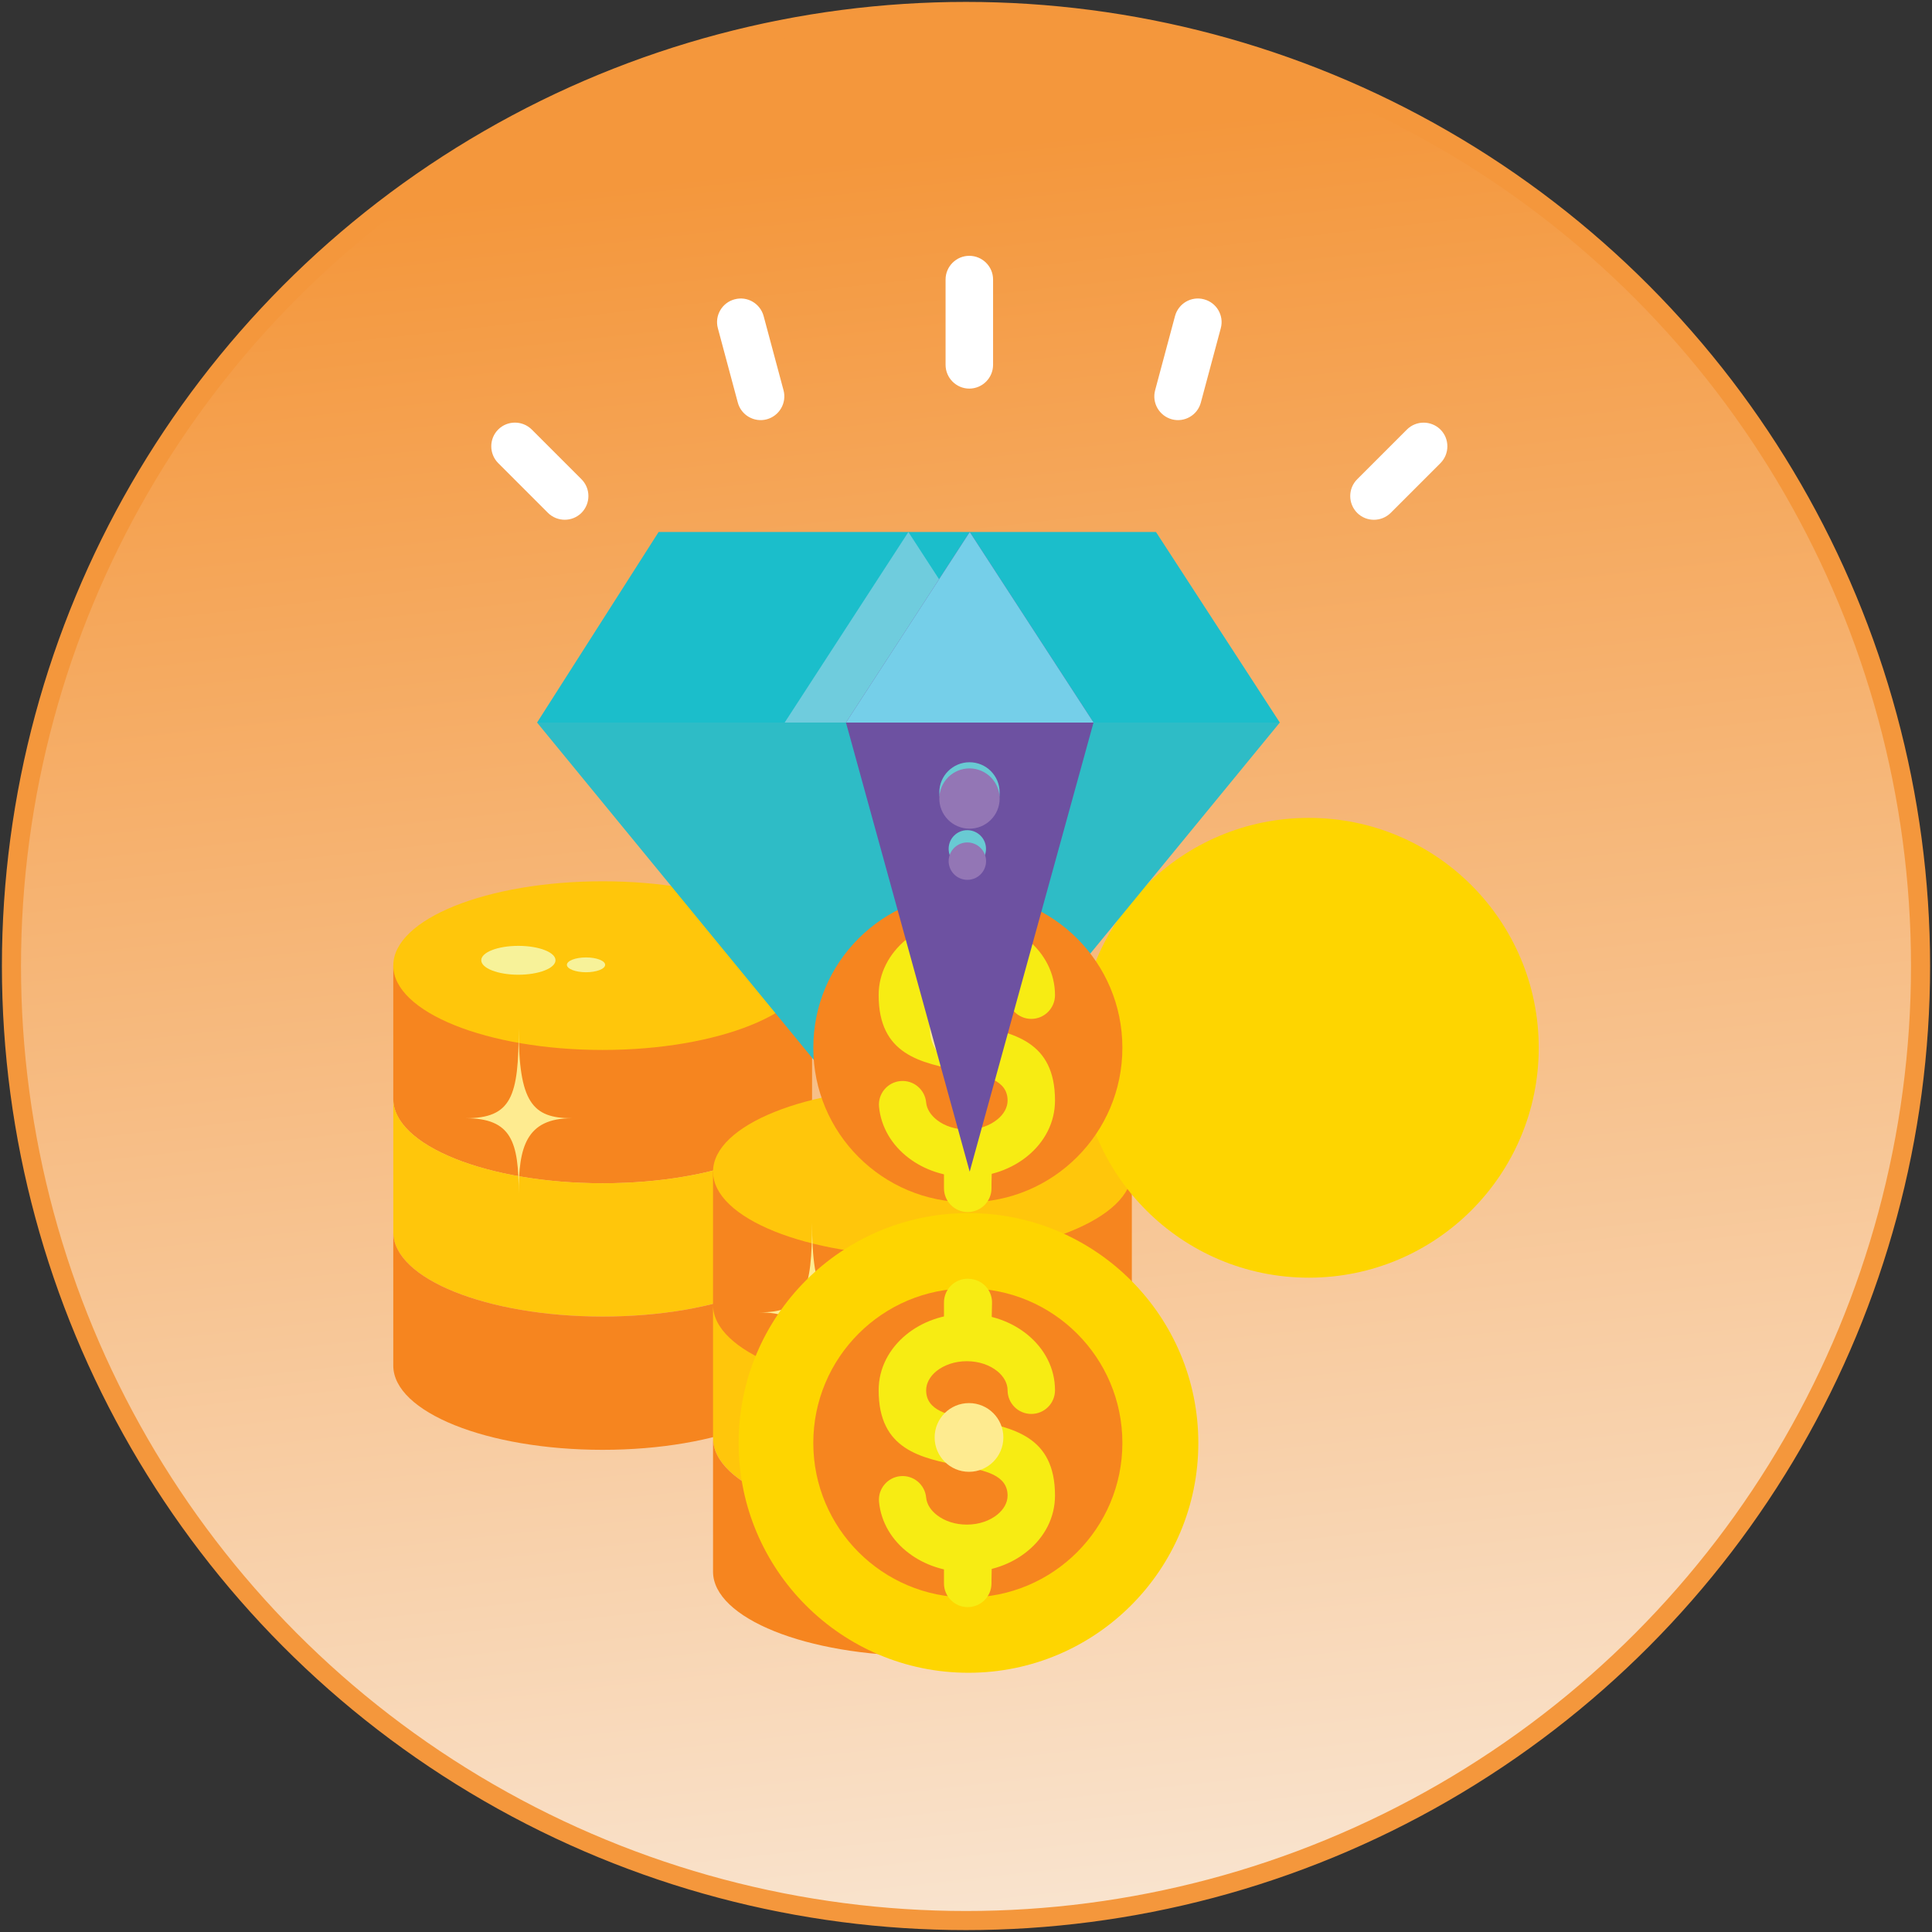
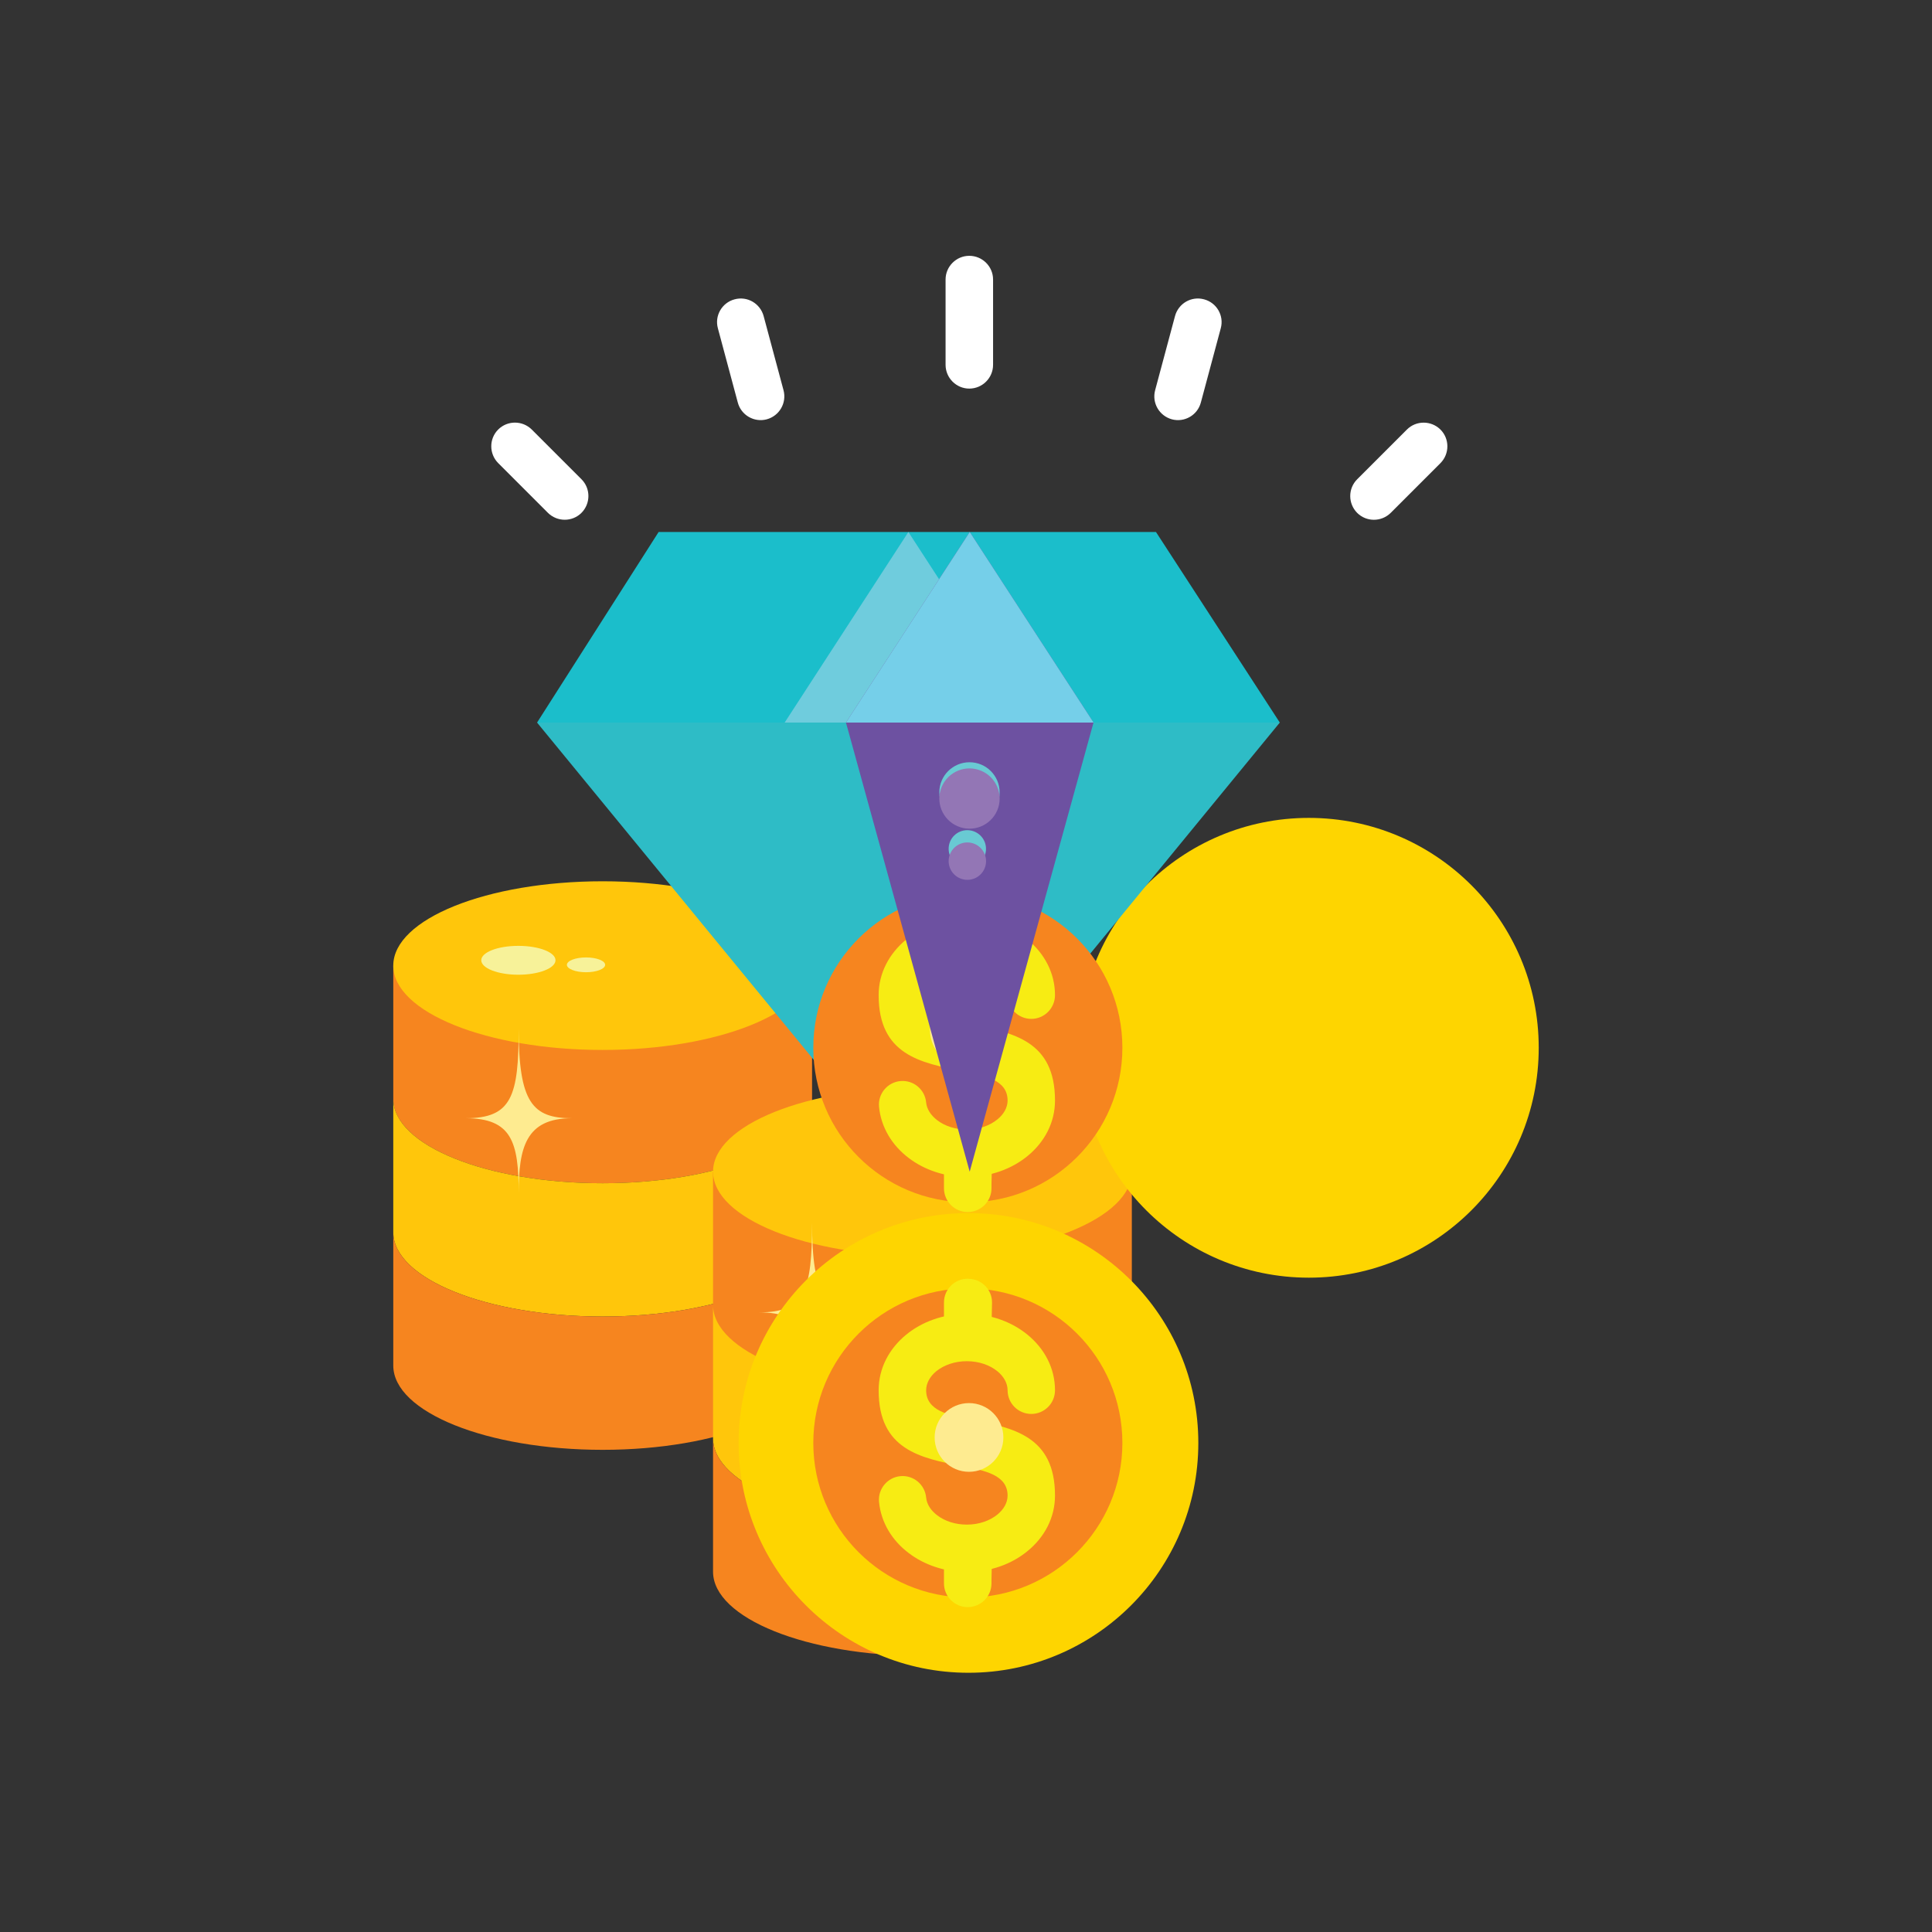
<svg xmlns="http://www.w3.org/2000/svg" fill="none" viewBox="0 0 506 506" height="506" width="506">
  <rect x="0" y="0" width="506" height="506" fill="#333333" stroke="none" />
-   <circle stroke-width="5" stroke="#F4973C" fill="url(#paint0_linear_9986_1116)" r="250" cy="253" cx="253" />
  <path fill="#F6851F" d="M212.684 287.797V287.588V252.887H103V287.797C103 299.996 127.566 309.898 157.83 309.898C188.119 309.898 212.684 299.996 212.684 287.797Z" clip-rule="evenodd" fill-rule="evenodd" />
  <path fill="#FFC60B" d="M103 322.732C103 334.931 127.566 344.807 157.83 344.807C188.127 344.807 212.684 334.931 212.684 322.732V322.498V287.797C212.684 299.996 188.119 309.897 157.83 309.897C127.557 309.897 103 299.996 103 287.797V322.732Z" clip-rule="evenodd" fill-rule="evenodd" />
  <path fill="#F6851F" d="M212.684 357.642C212.684 369.841 188.119 379.717 157.83 379.717C127.557 379.717 103 369.841 103 357.642V322.732C103 334.931 127.566 344.807 157.83 344.807C188.127 344.807 212.684 334.931 212.684 322.732V357.642Z" clip-rule="evenodd" fill-rule="evenodd" />
  <path fill="#FFC60B" d="M157.83 230.812C188.127 230.812 212.684 240.688 212.684 252.888C212.684 265.087 188.119 274.988 157.83 274.988C127.557 274.988 103 265.087 103 252.888C103 240.688 127.557 230.812 157.83 230.812Z" clip-rule="evenodd" fill-rule="evenodd" />
  <path fill="#F6851F" d="M186.748 341.775C186.748 353.974 211.314 363.875 241.603 363.875C271.892 363.875 296.432 353.974 296.432 341.775V341.566V306.865H186.748V341.775Z" clip-rule="evenodd" fill-rule="evenodd" />
  <path fill="#FFC60B" d="M186.748 376.684C186.748 388.883 211.314 398.785 241.603 398.785C271.892 398.785 296.432 388.883 296.432 376.684V376.475V341.774C296.432 353.974 271.892 363.875 241.603 363.875C211.314 363.875 186.748 353.974 186.748 341.774V376.684Z" clip-rule="evenodd" fill-rule="evenodd" />
  <path fill="#F6851F" d="M296.432 411.619C296.432 423.818 271.892 433.694 241.603 433.694C211.314 433.694 186.748 423.818 186.748 411.619V376.684C186.748 388.883 211.314 398.785 241.603 398.785C271.892 398.785 296.432 388.883 296.432 376.684V411.619Z" clip-rule="evenodd" fill-rule="evenodd" />
  <path fill="#FFC60B" d="M241.603 284.764C271.9 284.764 296.432 294.666 296.432 306.865C296.432 319.064 271.892 328.965 241.603 328.965C211.314 328.965 186.748 319.064 186.748 306.865C186.748 294.666 211.314 284.764 241.603 284.764Z" clip-rule="evenodd" fill-rule="evenodd" />
  <path fill="#F7F299" d="M135.754 247.724C141.127 247.724 145.488 249.403 145.488 251.492C145.488 253.581 141.127 255.285 135.754 255.285C130.381 255.285 126.045 253.581 126.045 251.492C126.045 249.403 130.381 247.724 135.754 247.724Z" clip-rule="evenodd" fill-rule="evenodd" />
  <path fill="#F7F299" d="M153.493 250.757C156.242 250.757 158.49 251.634 158.49 252.695C158.49 253.765 156.242 254.634 153.493 254.634C150.719 254.634 148.472 253.757 148.472 252.695C148.472 251.626 150.728 250.757 153.493 250.757Z" clip-rule="evenodd" fill-rule="evenodd" />
  <path fill="#FEEB90" d="M149.775 292.869C139.422 292.869 135.846 288.675 135.846 269.373C135.846 287.187 134 292.869 121.942 292.869C134 292.869 135.846 299.077 135.846 312.53C135.846 300.565 137.701 292.869 149.775 292.869Z" clip-rule="evenodd" fill-rule="evenodd" />
  <path fill="#FEEB90" d="M226.613 343.721C216.26 343.721 212.684 339.527 212.684 320.225C212.684 338.039 210.837 343.721 198.78 343.721C210.837 343.721 212.684 349.929 212.684 363.382C212.684 351.417 214.531 343.721 226.613 343.721Z" clip-rule="evenodd" fill-rule="evenodd" />
  <path fill="#FED500" d="M342.79 214.209C376.045 214.209 403 241.164 403 274.42C403 307.675 376.045 334.63 342.79 334.63C309.534 334.63 282.579 307.675 282.579 274.42C282.579 241.164 309.534 214.209 342.79 214.209Z" clip-rule="evenodd" fill-rule="evenodd" />
  <path fill="#1BBECB" d="M302.758 139.334L335.186 189.243H237.91H140.659L172.494 139.334H302.758Z" clip-rule="evenodd" fill-rule="evenodd" />
  <path fill="#6FCCDD" d="M205.507 189.243L237.91 139.334L270.338 189.243H205.507Z" clip-rule="evenodd" fill-rule="evenodd" />
  <path fill="#2EBCC6" d="M237.91 307.784L286.557 248.526L335.186 189.243H237.91H140.659L189.281 248.526L237.91 307.784Z" clip-rule="evenodd" fill-rule="evenodd" />
  <path fill="white" d="M247.65 73.208C247.65 69.799 250.441 67 253.858 67C257.292 67 260.091 69.791 260.091 73.208V95.543C260.091 98.977 257.301 101.776 253.858 101.776C250.449 101.776 247.65 98.977 247.65 95.543V73.208ZM130.479 121.286C128.064 118.847 128.064 114.911 130.479 112.496C132.894 110.082 136.829 110.082 139.269 112.496L152.296 125.523C154.71 127.937 154.71 131.873 152.296 134.313C149.881 136.728 145.945 136.728 143.505 134.313L130.479 121.286ZM368.472 112.505C370.887 110.09 374.822 110.09 377.262 112.505C379.677 114.919 379.677 118.855 377.262 121.295L364.236 134.321C361.796 136.736 357.86 136.736 355.446 134.321C353.031 131.881 353.031 127.946 355.446 125.531L368.472 112.505ZM188.016 85.976C187.113 82.683 189.085 79.274 192.394 78.397C195.711 77.495 199.095 79.467 199.998 82.775L205.212 102.219C206.089 105.536 204.125 108.92 200.808 109.823C197.516 110.7 194.107 108.736 193.23 105.419L188.016 85.976ZM307.743 82.775C308.646 79.458 312.03 77.495 315.347 78.397C318.664 79.274 320.628 82.683 319.725 85.976L314.511 105.419C313.634 108.736 310.225 110.7 306.933 109.823C303.616 108.92 301.652 105.536 302.53 102.219L307.743 82.775Z" />
  <path fill="#F6851F" d="M253.482 233.937C275.842 233.937 293.957 252.06 293.957 274.412C293.957 296.763 275.834 314.886 253.482 314.886C231.131 314.886 213.008 296.771 213.008 274.412C213.008 252.052 231.123 233.937 253.482 233.937Z" clip-rule="evenodd" fill-rule="evenodd" />
  <path fill="#F7EC13" d="M253.344 237.63V245.467L253.536 237.63H253.344ZM253.344 303.48V311.226L253.536 303.48H253.344Z" clip-rule="evenodd" fill-rule="evenodd" />
  <path fill="#F7EC13" d="M259.674 244.549V245.476C259.674 248.91 256.883 251.684 253.441 251.684C250.032 251.684 247.232 248.91 247.232 245.476V237.639C247.232 234.204 250.023 231.405 253.441 231.405H253.633V231.43H253.75C257.159 231.497 259.883 234.346 259.816 237.756L259.674 244.549ZM259.674 310.299V311.226C259.674 314.661 256.883 317.435 253.441 317.435C250.032 317.435 247.232 314.661 247.232 311.226V303.481C247.232 300.047 250.023 297.248 253.441 297.248H253.633V297.273H253.75C257.159 297.339 259.883 300.189 259.816 303.598L259.674 310.299Z" />
  <path fill="#F7EC13" d="M230.22 289.861C229.911 286.452 232.426 283.444 235.835 283.135C239.244 282.825 242.252 285.34 242.562 288.75C242.729 290.504 243.815 292.134 245.494 293.412C247.458 294.908 250.182 295.827 253.215 295.827C256.415 295.827 259.231 294.807 261.22 293.178C262.874 291.849 263.894 290.078 263.894 288.232C263.894 282.834 257.969 281.672 252.054 280.511C241.091 278.38 230.12 276.25 230.12 260.616C230.12 254.859 232.894 249.72 237.348 246.052C241.467 242.685 247.082 240.604 253.215 240.604C259.348 240.604 264.963 242.685 269.082 246.052C273.561 249.72 276.31 254.859 276.31 260.616C276.31 264.05 273.536 266.849 270.102 266.849C266.668 266.849 263.894 264.059 263.894 260.616C263.894 258.77 262.874 257.015 261.22 255.67C259.231 254.032 256.415 253.038 253.215 253.038C250.04 253.038 247.199 254.032 245.21 255.67C243.573 257.023 242.562 258.77 242.562 260.616C242.562 266.039 248.486 267.175 254.376 268.337C265.339 270.467 276.31 272.598 276.31 288.232C276.31 294.014 273.561 299.152 269.082 302.795C264.963 306.163 259.348 308.243 253.215 308.243C247.416 308.243 242.06 306.372 238.033 303.313C233.629 299.996 230.747 295.259 230.22 289.861Z" />
  <path fill="#FED500" d="M253.637 317.71C286.892 317.71 313.847 344.666 313.847 377.921C313.847 411.151 286.892 438.106 253.637 438.106C220.406 438.106 193.451 411.151 193.451 377.921C193.451 344.666 220.406 317.71 253.637 317.71Z" clip-rule="evenodd" fill-rule="evenodd" />
  <path fill="#F6851F" d="M253.482 337.438C275.842 337.438 293.957 355.553 293.957 377.913C293.957 400.247 275.834 418.387 253.482 418.387C231.131 418.387 213.008 400.247 213.008 377.913C213.008 355.561 231.123 337.438 253.482 337.438Z" clip-rule="evenodd" fill-rule="evenodd" />
  <path fill="#F7EC13" d="M253.344 341.114V348.952L253.536 341.114H253.344ZM253.344 406.957V414.702L253.536 406.957H253.344Z" clip-rule="evenodd" fill-rule="evenodd" />
  <path fill="#F7EC13" d="M259.674 348.025V348.952C259.674 352.386 256.883 355.185 253.441 355.185C250.032 355.185 247.232 352.386 247.232 348.952V341.114C247.232 337.68 250.023 334.906 253.441 334.906H253.633V334.931H253.75C257.159 334.998 259.883 337.822 259.816 341.231L259.674 348.025ZM259.674 413.775V414.702C259.674 418.137 256.883 420.911 253.441 420.911C250.032 420.911 247.232 418.137 247.232 414.702V406.957C247.232 403.523 250.023 400.748 253.441 400.748H253.633V400.774H253.75C257.159 400.84 259.883 403.665 259.816 407.074L259.674 413.775Z" />
  <path fill="#F7EC13" d="M230.22 393.337C229.911 389.953 232.426 386.92 235.835 386.611C239.244 386.301 242.252 388.816 242.562 392.226C242.729 393.98 243.815 395.635 245.494 396.888C247.458 398.384 250.182 399.303 253.215 399.303C256.415 399.303 259.231 398.283 261.22 396.671C262.874 395.317 263.893 393.571 263.893 391.699C263.893 386.301 257.969 385.14 252.054 384.004C241.091 381.873 230.12 379.717 230.12 364.109C230.12 358.327 232.894 353.188 237.348 349.545C241.467 346.178 247.082 344.097 253.215 344.097C259.348 344.097 264.963 346.178 269.082 349.545C273.561 353.196 276.31 358.335 276.31 364.109C276.31 367.543 273.536 370.317 270.102 370.317C266.668 370.317 263.893 367.543 263.893 364.109C263.893 362.262 262.874 360.483 261.22 359.137C259.231 357.525 256.415 356.505 253.215 356.505C250.04 356.505 247.199 357.525 245.21 359.137C243.573 360.491 242.562 362.262 242.562 364.109C242.562 369.507 248.486 370.668 254.376 371.804C265.339 373.96 276.31 376.091 276.31 391.699C276.31 397.481 273.561 402.62 269.082 406.263C264.963 409.647 259.348 411.711 253.215 411.711C247.416 411.711 242.06 409.839 238.033 406.781C233.629 403.472 230.738 398.735 230.22 393.337Z" />
  <path fill="#FEEB90" d="M253.35 259.939C258.748 259.939 263.134 264.318 263.134 269.724C263.134 275.122 258.756 279.508 253.35 279.508C247.952 279.508 243.565 275.13 243.565 269.724C243.565 264.326 247.952 259.939 253.35 259.939Z" clip-rule="evenodd" fill-rule="evenodd" />
  <path fill="#FEEB90" d="M253.787 367.476C258.759 367.476 262.786 371.503 262.786 376.475C262.786 381.447 258.759 385.474 253.787 385.474C248.815 385.474 244.788 381.447 244.788 376.475C244.78 371.503 248.807 367.476 253.787 367.476Z" clip-rule="evenodd" fill-rule="evenodd" />
  <path fill="#6D51A1" d="M286.411 189.243L253.983 139.334L221.563 189.243H286.411Z" clip-rule="evenodd" fill-rule="evenodd" />
  <path fill="#75CFE9" d="M286.411 189.243L253.983 139.334L221.563 189.243H286.411Z" clip-rule="evenodd" fill-rule="evenodd" />
  <path fill="#6D51A1" d="M221.563 189.243L253.967 306.865L286.395 189.243H221.563Z" clip-rule="evenodd" fill-rule="evenodd" />
  <path fill="#69CAD3" d="M253.923 199.637C258.284 199.637 261.81 203.163 261.81 207.525C261.81 211.887 258.284 215.438 253.923 215.438C249.561 215.438 246.01 211.887 246.01 207.525C246.01 203.163 249.569 199.637 253.923 199.637Z" clip-rule="evenodd" fill-rule="evenodd" />
  <path fill="#69CAD3" d="M253.334 217.426C256.033 217.426 258.239 219.607 258.239 222.306C258.239 225.005 256.033 227.211 253.334 227.211C250.635 227.211 248.454 225.005 248.454 222.306C248.454 219.607 250.635 217.426 253.334 217.426Z" clip-rule="evenodd" fill-rule="evenodd" />
  <path fill="#9376B5" d="M256.274 201.609C260.418 202.913 262.741 207.341 261.462 211.485C260.159 215.655 255.731 217.978 251.561 216.674C247.392 215.371 245.069 210.942 246.372 206.798C247.676 202.628 252.104 200.306 256.274 201.609Z" clip-rule="evenodd" fill-rule="evenodd" />
  <path fill="#9376B5" d="M254.809 220.86C257.39 221.663 258.836 224.412 258.034 226.993C257.232 229.575 254.483 231.021 251.901 230.21C249.319 229.408 247.873 226.659 248.676 224.077C249.478 221.495 252.227 220.058 254.809 220.86Z" clip-rule="evenodd" fill-rule="evenodd" />
  <defs>
    <linearGradient gradientUnits="userSpaceOnUse" y2="643.5" x2="289.5" y1="41.5" x1="223" id="paint0_linear_9986_1116">
      <stop stop-color="#F4973C" />
      <stop stop-color="#FBFBFB" offset="1" />
    </linearGradient>
  </defs>
</svg>